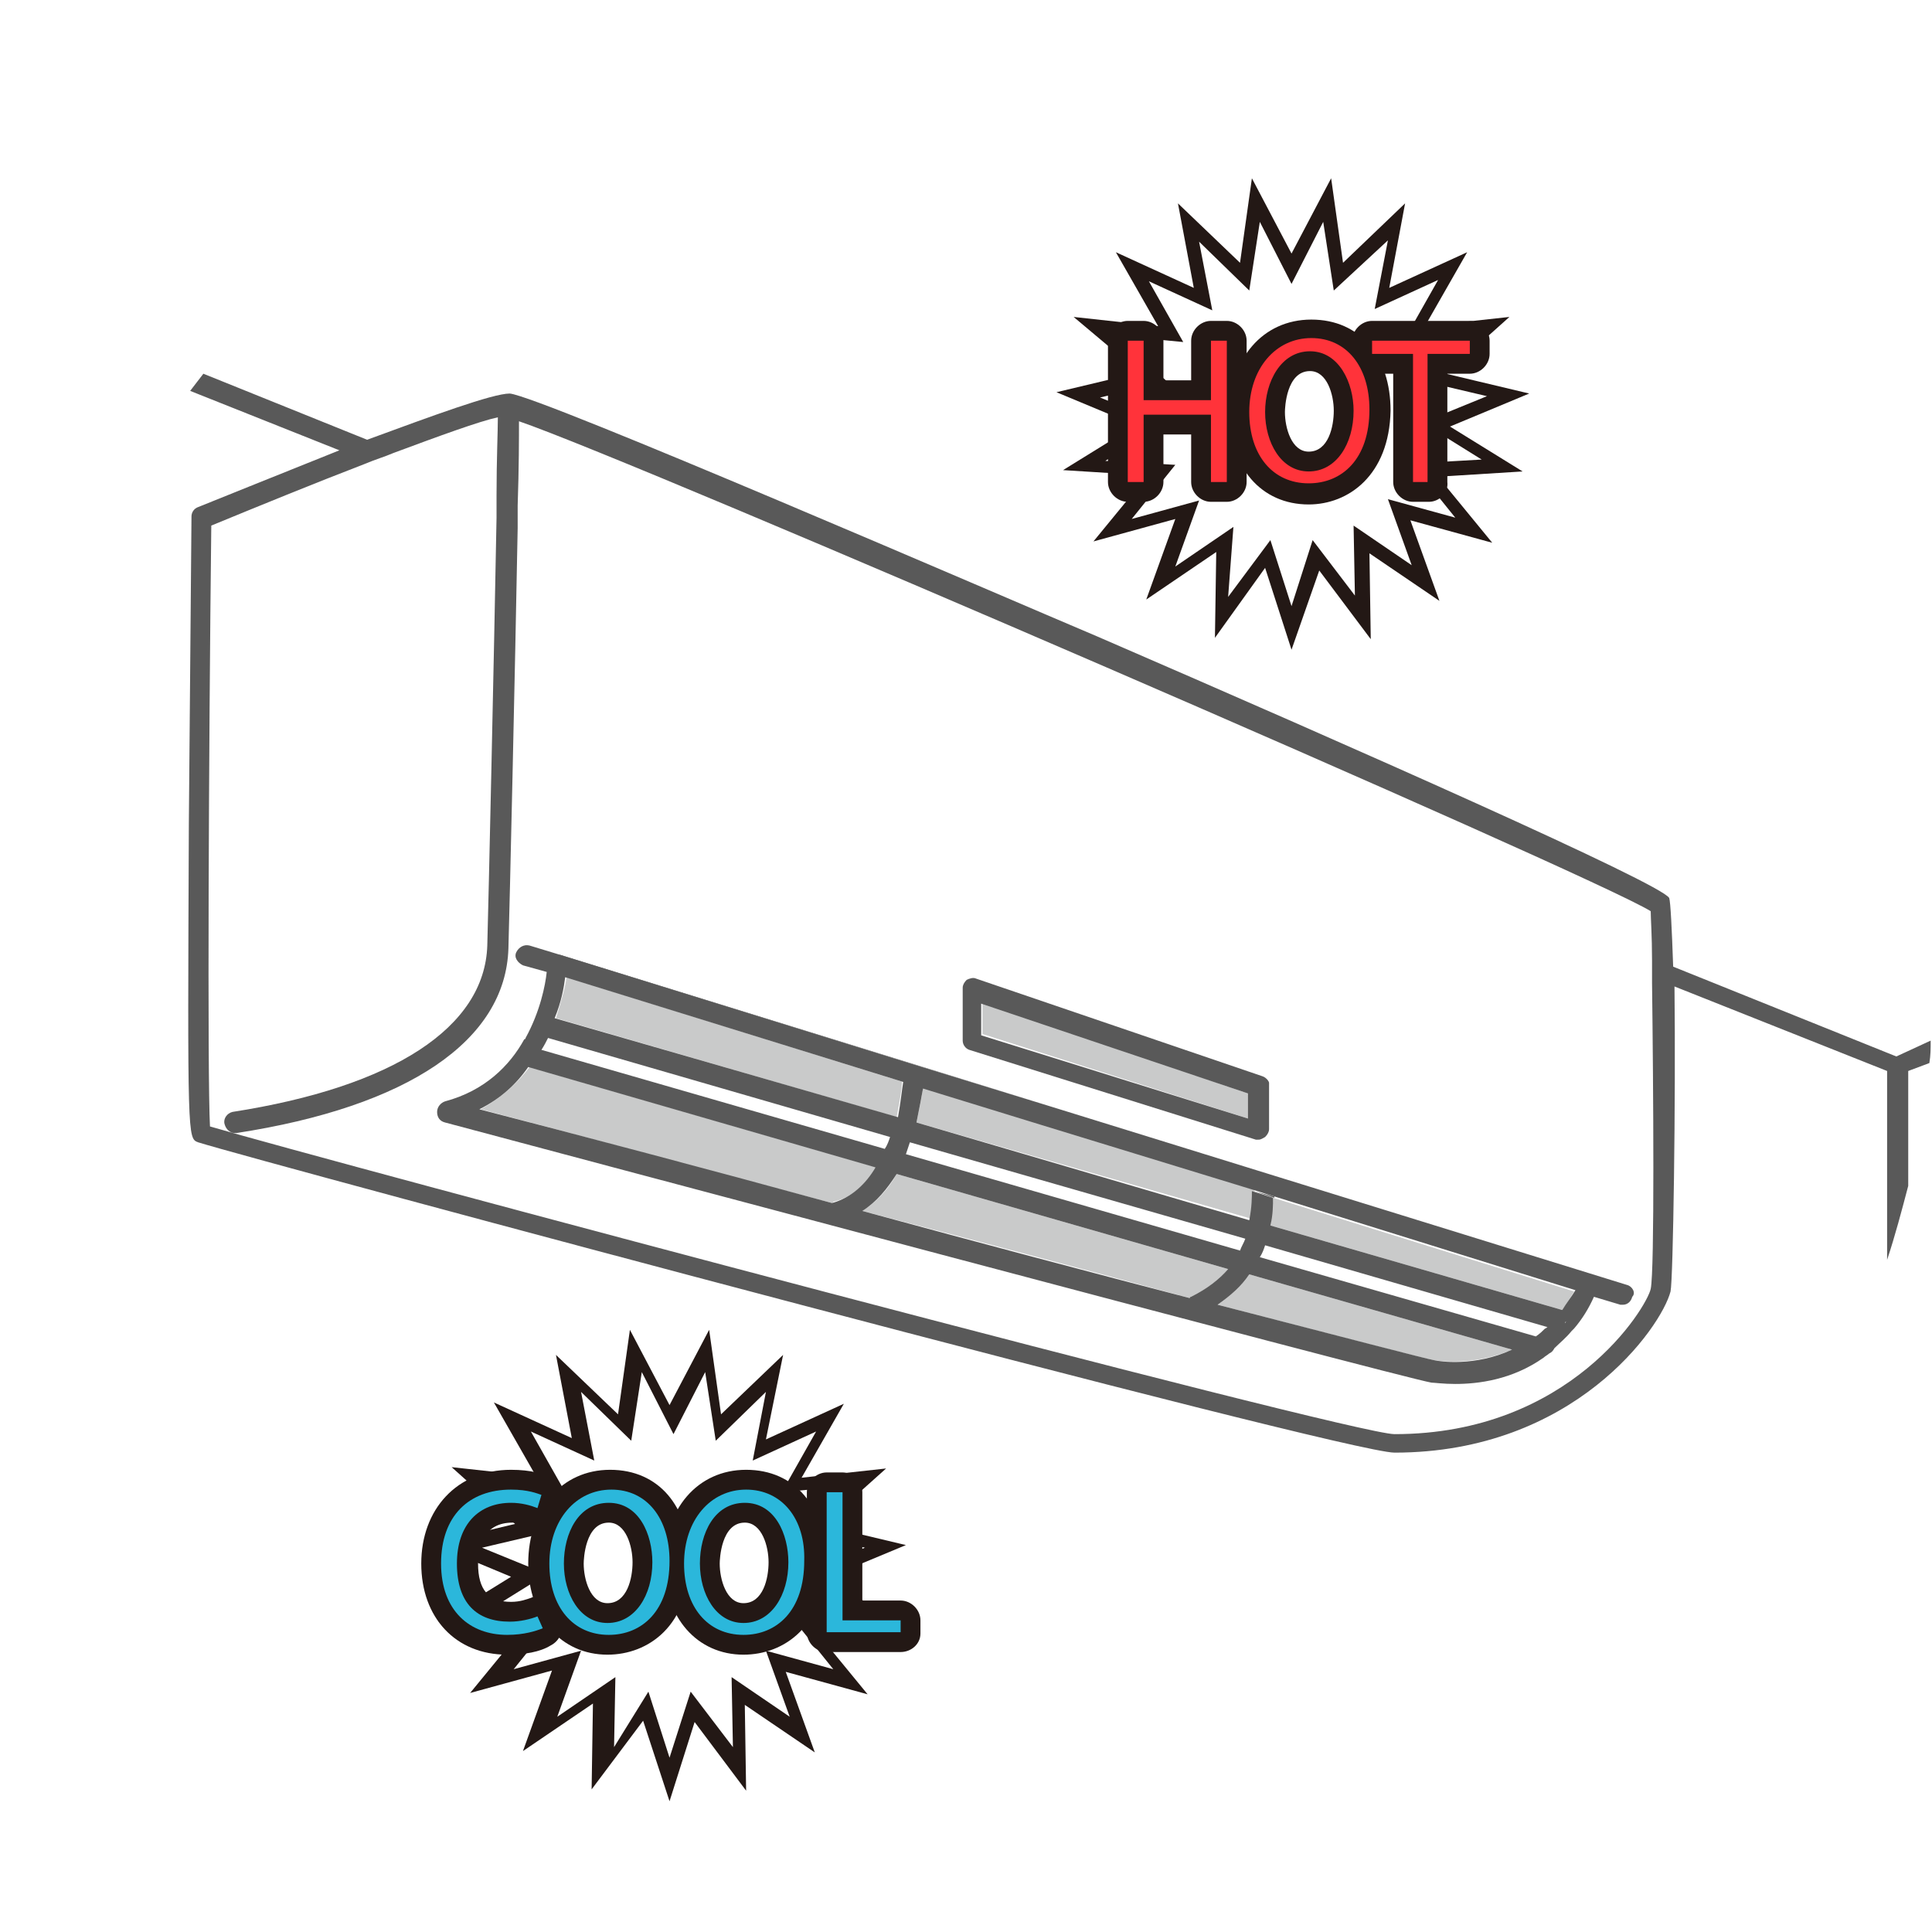
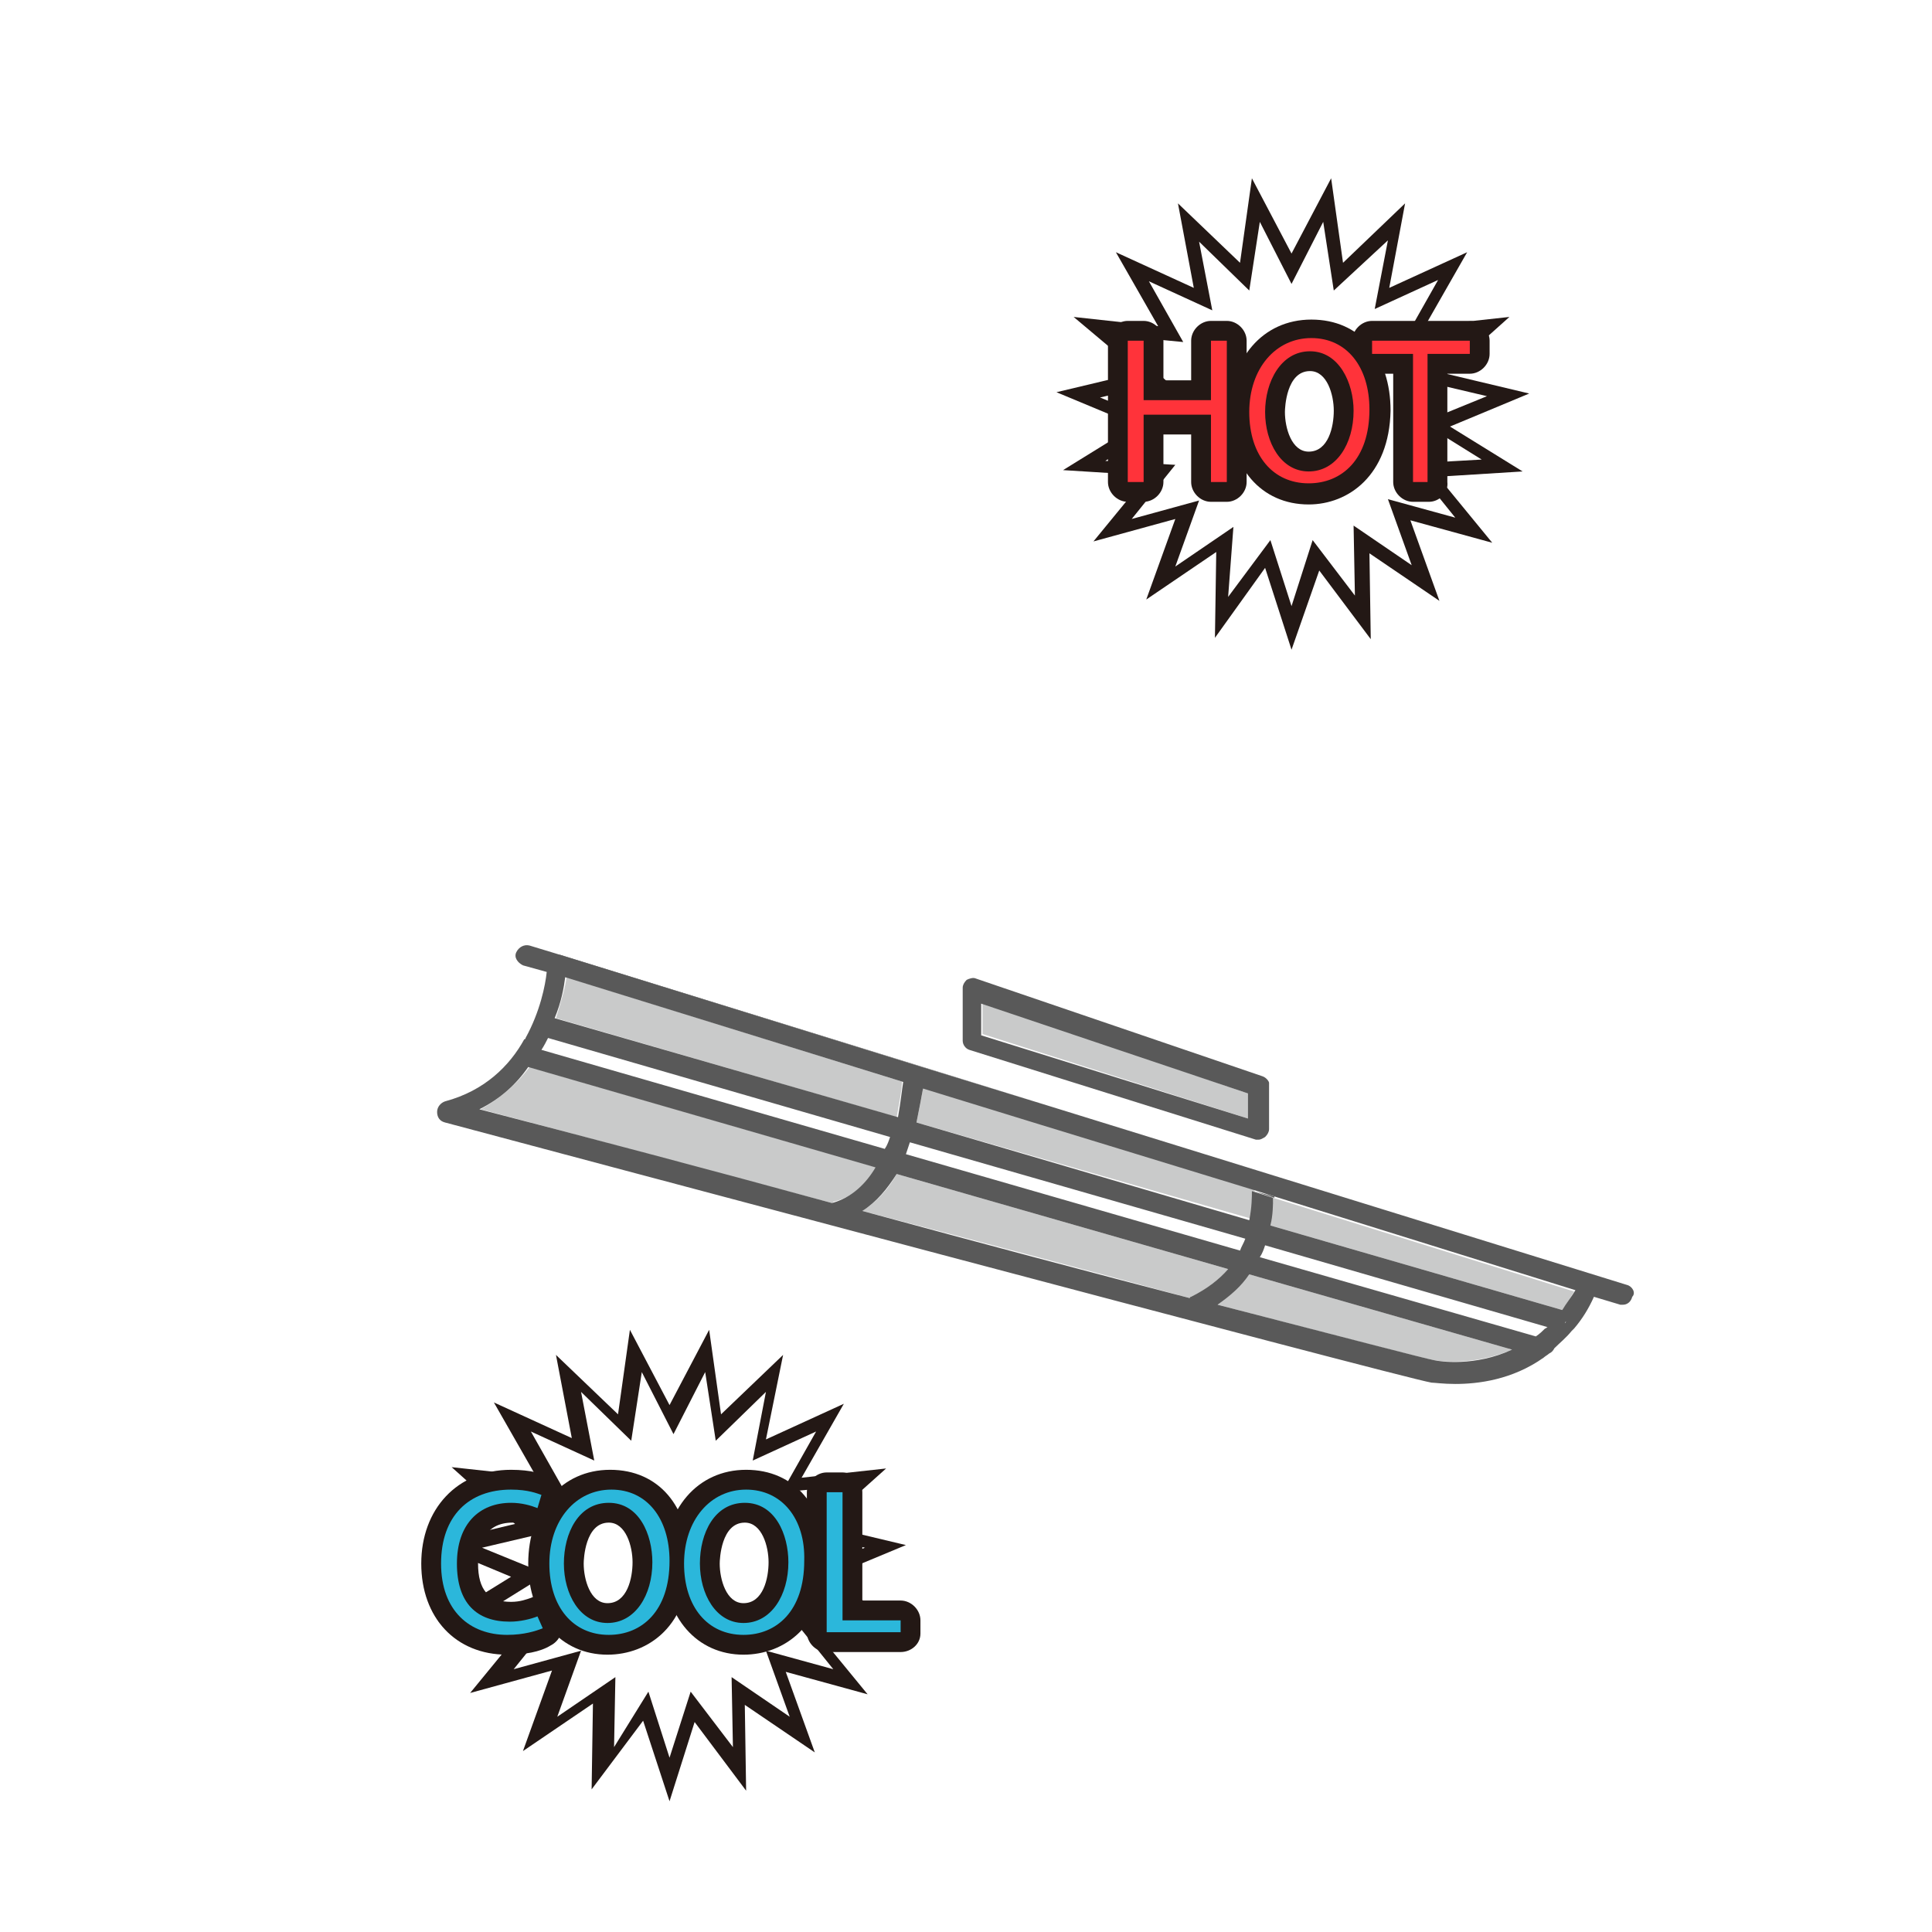
<svg xmlns="http://www.w3.org/2000/svg" xmlns:xlink="http://www.w3.org/1999/xlink" version="1.1" id="_レイヤー_2" x="0px" y="0px" viewBox="0 0 146.3 146.3" style="enable-background:new 0 0 146.3 146.3;" xml:space="preserve">
  <style type="text/css">
	.st0{fill:none;}
	.st1{fill:#FFFFFF;}
	.st2{fill:#2BB7DB;}
	.st3{fill:#FF333A;}
	.st4{fill:#595959;}
	.st5{fill:#C9CACA;}
	.st6{fill:url(#SVGID_1_);}
	.st7{fill:#231815;}
	.st8{fill:url(#SVGID_00000109738079876810168040000002139138565222844345_);}
</style>
  <pattern y="146.3" width="20.5" height="20.5" patternUnits="userSpaceOnUse" id="_新規パターンスウォッチ_1" viewBox="0 -20.5 20.5 20.5" style="overflow:visible;">
    <g>
      <rect y="-20.5" class="st0" width="20.5" height="20.5" />
      <g>
        <rect y="-20.5" class="st0" width="20.5" height="20.5" />
        <rect y="-20.5" class="st1" width="20.5" height="20.5" />
        <path class="st2" d="M15.8-10.2c0-3.1-2.5-5.5-5.5-5.5s-5.5,2.5-5.5,5.5s2.5,5.5,5.5,5.5S15.8-7.2,15.8-10.2z" />
      </g>
    </g>
  </pattern>
  <pattern y="146.3" width="20.5" height="20.5" patternUnits="userSpaceOnUse" id="_新規パターンスウォッチ_2" viewBox="0 -20.5 20.5 20.5" style="overflow:visible;">
    <g>
      <rect y="-20.5" class="st0" width="20.5" height="20.5" />
      <g>
        <rect y="-20.5" class="st0" width="20.5" height="20.5" />
        <rect y="-20.5" class="st1" width="20.5" height="20.5" />
        <path class="st3" d="M15.8-10.2c0-3.1-2.5-5.5-5.5-5.5s-5.5,2.5-5.5,5.5s2.5,5.5,5.5,5.5S15.8-7.2,15.8-10.2z" />
      </g>
    </g>
  </pattern>
  <g id="_レイヤー_1-2">
    <g>
      <circle class="st1" cx="73.2" cy="73.2" r="73.2" />
      <path class="st0" d="M144.4,90.1c0.7-3.1,1.3-6.2,1.6-9.3l-1.6,0.6V90.1L144.4,90.1z" />
      <path class="st1" d="M125.1,74.3c0-0.6,0-1.2,0-1.7c0-1.8-0.1-3.2-0.1-3.7c-4.5-2.8-76.9-34.2-85.7-37.2c0,1.2-0.1,3.5-0.1,6.4    c0,0.5,0,1.1,0,1.7c-0.2,10.9-0.6,28.3-0.7,31.8c-0.2,7-7.6,12-20.6,14c0,0-0.1,0-0.1,0c-0.4,0-0.7-0.3-0.8-0.7    c-0.1-0.4,0.2-0.8,0.6-0.9c12.2-1.9,19.1-6.3,19.3-12.6c0.1-3.5,0.5-21.5,0.7-32.4c0-0.6,0-1.1,0-1.7c0.1-2.7,0.1-4.7,0.1-5.9    c-1.5,0.4-4.4,1.4-7.9,2.7c-0.7,0.3-1.4,0.5-2.1,0.8c-4,1.5-8.3,3.3-11.7,4.7c-0.2,17-0.3,41.9-0.1,45.5    c8.5,2.5,86.3,23.3,89.7,23.3c13.3,0,19.1-9.7,19.4-11C125.3,96.2,125.3,82.3,125.1,74.3L125.1,74.3z M16.9,74.6l2.6-0.9    c0.4-0.1,0.8,0.1,1,0.5c0.1,0.4-0.1,0.8-0.5,1l-2.6,0.9c-0.1,0-0.2,0-0.2,0c-0.3,0-0.6-0.2-0.7-0.5C16.3,75.2,16.5,74.8,16.9,74.6    z M16.9,77.1l2.6-0.9c0.4-0.1,0.8,0.1,1,0.5c0.1,0.4-0.1,0.8-0.5,1l-2.6,0.9c-0.1,0-0.2,0-0.2,0c-0.3,0-0.6-0.2-0.7-0.5    C16.3,77.7,16.5,77.2,16.9,77.1z M16.9,79.6l2.6-0.9c0.4-0.1,0.8,0.1,1,0.5c0.1,0.4-0.1,0.8-0.5,1L17.4,81c-0.1,0-0.2,0-0.2,0    c-0.3,0-0.6-0.2-0.7-0.5C16.3,80.1,16.5,79.7,16.9,79.6z M16.4,83c-0.1-0.4,0.1-0.8,0.5-1l2.6-0.9c0.4-0.1,0.8,0.1,1,0.5    c0.1,0.4-0.1,0.8-0.5,1l-2.6,0.9c-0.1,0-0.2,0-0.2,0C16.8,83.5,16.5,83.3,16.4,83z M72.8,74.8c0-0.2,0.1-0.5,0.3-0.6    c0.2-0.2,0.5-0.2,0.7-0.1l21.7,7.4c0.3,0.1,0.5,0.4,0.5,0.7v3.5c0,0.2-0.1,0.5-0.3,0.6c-0.1,0.1-0.3,0.2-0.5,0.2    c-0.1,0-0.2,0-0.2,0l-21.7-6.8c-0.3-0.1-0.5-0.4-0.5-0.7L72.8,74.8L72.8,74.8z M123.7,98.3c-0.1,0.3-0.4,0.6-0.7,0.6    c-0.1,0-0.2,0-0.2,0l-2-0.6c-0.9,1.7-1.9,3-3.1,3.9c-0.1,0.1-0.3,0.2-0.4,0.4c-2.5,1.9-5.3,2.2-7.1,2.2c-0.9,0-1.6-0.1-1.8-0.1    c-2.3-0.4-71.7-18.9-74.7-19.7c-0.3-0.1-0.6-0.4-0.6-0.8s0.2-0.7,0.6-0.8c6.2-1.7,7.5-7.8,7.7-9.8L39.6,73c-0.4-0.1-0.6-0.6-0.5-1    s0.6-0.6,1-0.5l2.3,0.7c0,0,0.1,0,0.1,0l37.1,11.5l43.7,13.5C123.6,97.4,123.8,97.9,123.7,98.3L123.7,98.3z" />
      <path class="st4" d="M38.5,29.9L38.5,29.9C38.5,29.9,38.5,29.9,38.5,29.9C38.5,29.9,38.5,29.9,38.5,29.9L38.5,29.9z" />
      <path class="st5" d="M93,96.1l-25.1-7.2c-0.6,1.1-1.5,2.1-2.6,2.8c8.8,2.3,17.5,4.6,24.8,6.6c0.1,0,0.1-0.1,0.2-0.1    C91.4,97.6,92.3,96.9,93,96.1L93,96.1z" />
      <path class="st5" d="M118.3,99.2c0.3-0.4,0.6-0.9,0.9-1.4l-22.8-7.1c0,0.5-0.1,1.3-0.2,2.1L118.3,99.2L118.3,99.2z" />
      <path class="st5" d="M68.3,81.9L42.9,74c-0.1,0.8-0.4,1.8-0.8,3.1l25.8,7.5C68.1,83.5,68.3,82.5,68.3,81.9z" />
      <path class="st5" d="M66.4,88.4l-26.3-7.6c-0.9,1.2-2.1,2.3-3.7,3.2C44,86,53.5,88.6,63,91.1c0,0,0.1,0,0.1-0.1    C64.5,90.7,65.6,89.7,66.4,88.4L66.4,88.4z" />
      <path class="st5" d="M69.4,85l25.4,7.3c0.2-1,0.2-1.8,0.2-2.2l-16-5l-9.1-2.8C69.8,83.1,69.6,84,69.4,85L69.4,85z" />
      <path class="st5" d="M92.2,98.8c9.2,2.4,15.7,4.1,16.4,4.2c0.5,0.1,3.1,0.4,5.9-0.8l-19.9-5.7C94,97.4,93.2,98.1,92.2,98.8z" />
      <path class="st4" d="M69.5,80.7l10.1,3.1L42.4,72.3c0,0-0.1,0-0.1,0L69.5,80.7C69.4,80.7,69.5,80.7,69.5,80.7z" />
      <polygon class="st4" points="94.9,90.2 78.9,85.2 94.9,90.2   " />
      <polygon class="st4" points="78.9,85.2 69.8,82.4 69.8,82.4   " />
      <path class="st4" d="M68.3,81.9L42.9,74c0,0,0,0,0,0L68.3,81.9L68.3,81.9L68.3,81.9z" />
      <path class="st1" d="M95.8,94.3c-0.1,0.3-0.2,0.6-0.4,0.9l20.9,6c0.2-0.2,0.5-0.4,0.7-0.6c0.1-0.1,0.1-0.1,0.2-0.2    C117.2,100.5,95.8,94.3,95.8,94.3z" />
      <path class="st1" d="M93.9,94.8c0.2-0.3,0.3-0.6,0.4-0.9l-25.4-7.3c-0.1,0.3-0.2,0.6-0.3,0.9L93.9,94.8L93.9,94.8z" />
      <path class="st1" d="M41.5,78.6c-0.2,0.3-0.3,0.6-0.5,0.9L67.1,87c0.1-0.3,0.2-0.6,0.4-0.9L41.5,78.6z" />
      <path class="st1" d="M116.3,101.2c0.2-0.2,0.4-0.4,0.7-0.6C116.8,100.8,116.5,101,116.3,101.2L116.3,101.2L116.3,101.2z" />
      <path class="st4" d="M117.7,102.1c-0.2,0.1-0.3,0.2-0.4,0.4C117.4,102.3,117.6,102.2,117.7,102.1z" />
      <path class="st4" d="M118.5,100.2c-0.3,0.3-0.5,0.6-0.8,0.8C118,100.8,118.2,100.5,118.5,100.2z" />
-       <path class="st4" d="M117.6,101.2c0,0-0.1,0.1-0.1,0.1C117.5,101.3,117.5,101.2,117.6,101.2z" />
+       <path class="st4" d="M117.6,101.2c0,0-0.1,0.1-0.1,0.1C117.5,101.3,117.5,101.2,117.6,101.2" />
      <path class="st4" d="M116.7,101.9L116.7,101.9L116.7,101.9z" />
      <path class="st4" d="M117.4,101.3c-0.2,0.2-0.5,0.4-0.8,0.6C116.9,101.7,117.2,101.5,117.4,101.3z" />
      <path class="st4" d="M116.5,102.1c0.1-0.1,0.2-0.1,0.2-0.2C116.6,102,116.5,102,116.5,102.1L116.5,102.1z" />
      <path class="st4" d="M117.7,101c0,0-0.1,0.1-0.1,0.1C117.6,101.1,117.6,101.1,117.7,101z" />
      <path class="st4" d="M118.6,100.1L118.6,100.1c0,0-0.1,0.1-0.1,0.2C118.5,100.2,118.6,100.1,118.6,100.1L118.6,100.1z" />
      <polygon class="st5" points="74.4,78.3 94.5,84.7 94.5,82.8 74.4,75.9   " />
      <path class="st4" d="M95.6,81.5l-21.7-7.4c-0.2-0.1-0.5,0-0.7,0.1c-0.2,0.2-0.3,0.4-0.3,0.6v4c0,0.3,0.2,0.6,0.5,0.7l21.7,6.8    c0.1,0,0.2,0,0.2,0c0.2,0,0.3-0.1,0.5-0.2c0.2-0.2,0.3-0.4,0.3-0.6v-3.5C96.1,81.9,95.9,81.6,95.6,81.5L95.6,81.5z M94.5,84.7    l-20.2-6.3v-2.4l20.2,6.8V84.7z" />
      <path class="st4" d="M69.4,80.6L69.4,80.6C69.5,80.6,69.5,80.6,69.4,80.6z" />
      <polygon class="st4" points="69.8,82.4 69.8,82.4 68.3,81.9 68.3,81.9   " />
      <polygon class="st4" points="96.5,90.7 96.5,90.6 94.9,90.2 94.9,90.2   " />
      <path class="st4" d="M123.2,97.3L79.6,83.8l-10.1-3.1h0l-27.1-8.4l-2.3-0.7c-0.4-0.1-0.8,0.1-1,0.5s0.1,0.8,0.5,1l1.8,0.5    c-0.1,1-0.5,3-1.6,5c0,0.1-0.1,0.1-0.1,0.1c-1.1,2-3,3.9-6,4.7c-0.3,0.1-0.6,0.4-0.6,0.8s0.2,0.7,0.6,0.8    c3,0.8,72.3,19.3,74.7,19.7c0.2,0,0.9,0.1,1.8,0.1c1.7,0,4.3-0.3,6.7-2c0,0,0,0,0,0c0.1-0.1,0.3-0.2,0.4-0.3    c0.2-0.1,0.3-0.2,0.4-0.4c0.4-0.4,0.9-0.8,1.3-1.3l0.2-0.2c0,0,0,0,0,0c0.6-0.7,1.1-1.5,1.5-2.4l2,0.6c0.1,0,0.2,0,0.2,0    c0.3,0,0.6-0.2,0.7-0.6C123.9,97.9,123.6,97.4,123.2,97.3L123.2,97.3z M41.5,78.6l25.9,7.5c-0.1,0.3-0.2,0.6-0.4,0.9L41,79.5    C41.2,79.2,41.4,78.8,41.5,78.6z M63,91.1C53.5,88.5,44,86,36.3,84c1.6-0.8,2.8-1.9,3.7-3.2l26.3,7.6C65.6,89.6,64.5,90.7,63,91.1    C63,91,63,91,63,91.1L63,91.1z M90.1,98.3c-7.3-1.9-16-4.2-24.8-6.6c1.1-0.7,1.9-1.7,2.6-2.8L93,96.1c-0.7,0.8-1.6,1.5-2.8,2.1    C90.2,98.2,90.1,98.2,90.1,98.3L90.1,98.3z M68.6,87.4c0.1-0.3,0.2-0.6,0.3-0.9l25.4,7.3c-0.1,0.3-0.3,0.6-0.4,0.9L68.6,87.4    L68.6,87.4z M108.6,103c-0.6-0.1-7.1-1.8-16.4-4.2c1-0.7,1.8-1.4,2.4-2.3l19.9,5.7C111.7,103.5,109,103.1,108.6,103z M116.5,102.1    L116.5,102.1c0.1-0.1,0.2-0.1,0.2-0.2C116.6,102,116.5,102,116.5,102.1z M117,100.6c-0.2,0.2-0.4,0.4-0.7,0.6h0l-20.9-6    c0.2-0.3,0.3-0.6,0.4-0.9l21.4,6.2C117.1,100.5,117.1,100.6,117,100.6L117,100.6z M118.5,100.2c0-0.1,0.1-0.1,0.1-0.2h0    C118.6,100.1,118.5,100.2,118.5,100.2L118.5,100.2z M118.3,99.2l-22.1-6.4c0.2-0.8,0.2-1.6,0.2-2.1l-1.6-0.5c0,0.4,0,1.2-0.2,2.2    L69.4,85c0.2-1,0.4-2,0.5-2.6l-1.5-0.5c-0.1,0.6-0.2,1.6-0.4,2.7L42,77.1c0.5-1.2,0.7-2.3,0.8-3.1c0,0,0,0,0,0l25.5,7.9l1.5,0.5    l9.1,2.8l16,4.9l1.6,0.5l0,0l22.8,7.1C119,98.2,118.6,98.7,118.3,99.2L118.3,99.2z" />
-       <path class="st4" d="M143.6,80l-16.9-6.8c-0.1-2.9-0.2-4.9-0.3-5.2c-0.6-1.1-23.9-11.4-43.3-19.8c-7.1-3-42.2-18.2-44.5-18.4    c0,0,0,0,0,0l0,0c-1.3,0-5.9,1.7-10.8,3.5l-12.4-5c-0.3,0.4-0.7,0.9-1,1.3l11.3,4.5c-5,2-9.7,3.9-10.7,4.3    c-0.3,0.1-0.5,0.4-0.5,0.7c0,0.1-0.1,11.8-0.2,23.3c-0.1,23.8-0.1,23.8,0.7,24.1c4.8,1.5,86.8,23.5,90.6,23.5    c13.6,0,20.2-9.5,20.9-12.2c0.2-0.9,0.4-14.5,0.3-23.1l16.1,6.4v14.3c0.6-1.8,1.1-3.7,1.6-5.6v-8.7l1.6-0.6    c0.1-0.6,0.1-1.1,0.1-1.7L143.6,80L143.6,80z M125,97.6c-0.3,1.4-6.1,11-19.4,11c-3.3,0-81.2-20.8-89.7-23.3    c-0.2-3.6-0.1-28.5,0.1-45.5c3.4-1.4,7.8-3.2,11.7-4.7c0.7-0.3,1.4-0.5,2.1-0.8c3.5-1.3,6.5-2.4,7.9-2.7c0,1.1-0.1,3.2-0.1,5.9    c0,0.5,0,1.1,0,1.7c-0.2,10.9-0.6,28.8-0.7,32.4c-0.2,6.2-7.1,10.7-19.3,12.6c-0.4,0.1-0.7,0.5-0.6,0.9c0.1,0.4,0.4,0.7,0.8,0.7    c0,0,0.1,0,0.1,0c13-2,20.4-7,20.6-14c0.1-3.5,0.5-20.9,0.7-31.8c0-0.6,0-1.1,0-1.7c0.1-2.9,0.1-5.2,0.1-6.4    c8.8,3,81.2,34.3,85.7,37.1c0,0.5,0.1,1.9,0.1,3.7c0,0.5,0,1.1,0,1.7C125.2,82.3,125.3,96.2,125,97.6L125,97.6z" />
      <g>
        <pattern id="SVGID_1_" xlink:href="#_譁ｰ隕上ヱ繧ｿ繝ｼ繝ｳ繧ｹ繧ｦ繧ｩ繝メ_2" patternTransform="matrix(-7.071068e-02 -7.071068e-02 7.071068e-02 -7.071068e-02 -17862.211 74.596)">
			</pattern>
        <polygon class="st6" points="97.8,20.4 100.5,15.2 101.3,21 105.6,16.9 104.5,22.7 109.8,20.2 106.9,25.3 112.8,24.7 108.3,28.6      114.1,29.9 108.7,32.2 113.6,35.3 107.8,35.6 111.5,40.2 105.8,38.6 107.8,44.2 103,40.8 103.1,46.7 99.6,42 97.8,47.6 96,42      92.5,46.7 92.6,40.8 87.8,44.2 89.8,38.6 84.1,40.2 87.8,35.6 82,35.3 87,32.2 81.5,29.9 87.2,28.6 82.8,24.7 88.7,25.3      85.8,20.2 91.1,22.7 90,16.9 94.3,21 95.1,15.2    " />
        <path class="st7" d="M97.8,49.2l-2-6.2L92,48.3l0.1-6.5l-5.3,3.6l2.2-6.1l-6.2,1.7l4.1-5l-6.4-0.4l5.5-3.4l-6-2.5l6.3-1.5     L81.3,24l6.4,0.7l-3.2-5.6l5.9,2.7l-1.2-6.4l4.7,4.5l0.9-6.4l3,5.7l3-5.7l0.9,6.4l4.7-4.5l-1.2,6.4l5.9-2.7l-3.2,5.6l6.4-0.7     l-4.8,4.3l6.3,1.5l-6,2.5l5.5,3.4l-6.4,0.4l4.1,5l-6.2-1.7l2.2,6.1l-5.3-3.6l0.1,6.5l-3.9-5.2L97.8,49.2L97.8,49.2z M96.2,40.9     l1.6,5l1.6-5l3.2,4.2l-0.1-5.3l4.4,3l-1.8-5l5.1,1.4l-3.3-4.1l5.3-0.3l-4.5-2.8l4.9-2l-5.1-1.2l4-3.5l-5.2,0.5l2.6-4.6l-4.8,2.2     l1-5.2L101,22l-0.8-5.2l-2.4,4.7l-2.4-4.7L94.6,22l-3.8-3.7l1,5.2L87,21.3l2.6,4.6l-5.2-0.5l4,3.5l-5.1,1.2l4.9,2l-4.5,2.8     l5.3,0.3l-3.3,4.1l5.1-1.4l-1.8,5l4.4-3L93,45.2L96.2,40.9L96.2,40.9z" />
      </g>
      <g>
        <g>
          <path class="st2" d="M92.9,36.5h-1.2v-5.1h-5.1v5.1h-1.2V25.8h1.2v4.5h5.1v-4.5h1.2V36.5z" />
          <path class="st7" d="M92.9,38h-1.2c-0.8,0-1.5-0.7-1.5-1.5v-3.6h-2.1v3.6c0,0.8-0.7,1.5-1.5,1.5h-1.2c-0.8,0-1.5-0.7-1.5-1.5      V25.8c0-0.8,0.7-1.5,1.5-1.5h1.2c0.8,0,1.5,0.7,1.5,1.5v3h2.1v-3c0-0.8,0.7-1.5,1.5-1.5h1.2c0.8,0,1.5,0.7,1.5,1.5v10.7      C94.4,37.3,93.7,38,92.9,38z" />
        </g>
        <g>
          <path class="st2" d="M103.7,31c0,3.8-2.1,5.6-4.6,5.6c-2.7,0-4.5-2.1-4.5-5.4s2-5.6,4.7-5.6S103.7,27.8,103.7,31L103.7,31z       M95.8,31.2c0,2.3,1.2,4.5,3.3,4.5s3.4-2.1,3.4-4.6c0-2.1-1.1-4.5-3.3-4.5S95.8,28.9,95.8,31.2L95.8,31.2z" />
          <path class="st7" d="M99.1,38.2c-3.6,0-6-2.8-6-6.9s2.5-7.1,6.2-7.1s6,2.8,6,6.9C105.2,36,102.1,38.2,99.1,38.2L99.1,38.2z       M99.2,28.1c-1.8,0-1.9,2.8-1.9,3.1c0,1.2,0.5,3,1.8,3c1.5,0,1.9-1.9,1.9-3.1C101,29.9,100.5,28.1,99.2,28.1L99.2,28.1z" />
        </g>
        <g>
          <path class="st2" d="M111.3,26.8h-3.2v9.7H107v-9.7h-3.1v-1h7.4C111.3,25.8,111.3,26.8,111.3,26.8z" />
          <path class="st7" d="M108.2,38H107c-0.8,0-1.5-0.7-1.5-1.5v-8.2h-1.6c-0.8,0-1.5-0.7-1.5-1.5v-1c0-0.8,0.7-1.5,1.5-1.5h7.4      c0.8,0,1.5,0.7,1.5,1.5v1c0,0.8-0.7,1.5-1.5,1.5h-1.7v8.2C109.7,37.3,109,38,108.2,38z" />
        </g>
      </g>
      <g>
        <path class="st3" d="M92.9,36.5h-1.2v-5.1h-5.1v5.1h-1.2V25.8h1.2v4.5h5.1v-4.5h1.2V36.5z" />
        <path class="st3" d="M103.7,31c0,3.8-2.1,5.6-4.6,5.6c-2.7,0-4.5-2.1-4.5-5.4s2-5.6,4.7-5.6S103.7,27.8,103.7,31L103.7,31z      M95.8,31.2c0,2.3,1.2,4.5,3.3,4.5s3.4-2.1,3.4-4.6c0-2.1-1.1-4.5-3.3-4.5S95.8,28.9,95.8,31.2L95.8,31.2z" />
        <path class="st3" d="M111.3,26.8h-3.2v9.7H107v-9.7h-3.1v-1h7.4C111.3,25.8,111.3,26.8,111.3,26.8z" />
      </g>
      <g>
        <pattern id="SVGID_00000143619529222443145510000018026269003673247896_" xlink:href="#_譁ｰ隕上ヱ繧ｿ繝ｼ繝ｳ繧ｹ繧ｦ繧ｩ繝メ_1" patternTransform="matrix(-7.071068e-02 -7.071068e-02 7.071068e-02 -7.071068e-02 -17862.482 72.866)">
			</pattern>
        <polygon style="fill:url(#SVGID_00000143619529222443145510000018026269003673247896_);" points="50.7,107.5 53.4,102.3      54.2,108.1 58.5,104.1 57.4,109.8 62.7,107.4 59.8,112.5 65.6,111.9 61.2,115.8 66.9,117.1 61.5,119.3 66.5,122.4 60.7,122.8      64.3,127.3 58.7,125.8 60.7,131.3 55.9,128 56,133.9 52.5,129.1 50.7,134.7 48.9,129.1 45.4,133.9 45.5,128 40.7,131.3      42.7,125.8 37,127.3 40.7,122.8 34.9,122.4 39.8,119.3 34.4,117.1 40.1,115.8 35.7,111.9 41.6,112.5 38.7,107.4 44,109.8      42.9,104.1 47.2,108.1 48,102.3    " />
        <path class="st7" d="M50.7,136.4l-2-6.1l-3.9,5.2l0.1-6.5l-5.3,3.6l2.2-6.1l-6.2,1.7l4.1-5l-6.5-0.4l5.5-3.4l-6-2.5l6.3-1.5     l-4.8-4.3l6.4,0.7l-3.2-5.6l5.9,2.7l-1.2-6.3l4.7,4.5l0.9-6.4l3,5.7l3-5.7l0.9,6.4l4.7-4.5L58,109l5.9-2.7l-3.2,5.6l6.4-0.7     l-4.8,4.3l6.3,1.5l-6,2.5l5.5,3.4l-6.5,0.4l4.1,5l-6.2-1.7l2.2,6.1l-5.3-3.6l0.1,6.5l-3.9-5.2L50.7,136.4L50.7,136.4z      M49.1,128.1l1.6,5l1.6-5l3.2,4.2l-0.1-5.3l4.4,3l-1.8-5l5.1,1.4l-3.3-4.1l5.3-0.3l-4.5-2.8l4.9-2l-5.1-1.2l4-3.5l-5.2,0.5     l2.6-4.6l-4.8,2.2l1-5.2l-3.8,3.7l-0.8-5.2l-2.4,4.7l-2.4-4.7l-0.8,5.2l-3.8-3.7l1,5.2l-4.8-2.2l2.6,4.6l-5.2-0.5l4,3.5l-5.1,1.2     l4.9,2l-4.5,2.8l5.3,0.3l-3.3,4.1l5.1-1.4l-1.8,5l4.4-3l-0.1,5.3L49.1,128.1L49.1,128.1z" />
      </g>
      <g>
        <g>
          <path class="st2" d="M41.1,123.3c-0.5,0.2-1.4,0.5-2.7,0.5c-2.8,0-5-1.8-5-5.4s2.1-5.6,5.3-5.6c1.3,0,2,0.3,2.3,0.4l-0.3,1      c-0.5-0.2-1.2-0.4-2-0.4c-2.4,0-4.1,1.6-4.1,4.6s1.5,4.4,4,4.4c0.8,0,1.6-0.2,2.1-0.4L41.1,123.3L41.1,123.3z" />
          <path class="st7" d="M38.4,125.3c-3.9,0-6.5-2.8-6.5-6.9s2.7-7.1,6.8-7.1c1.5,0,2.5,0.3,3,0.6c0.7,0.3,1,1.1,0.8,1.8l-0.3,1      c-0.1,0.4-0.4,0.8-0.8,0.9c-0.4,0.2-0.9,0.2-1.2,0c-0.2-0.1-0.7-0.3-1.4-0.3c-2.1,0-2.6,1.7-2.6,3.1c0,2,0.8,2.9,2.5,2.9      c0.7,0,1.2-0.2,1.5-0.3c0.4-0.2,0.9-0.2,1.3,0s0.7,0.5,0.8,1l0.2,0.9c0.2,0.7-0.2,1.4-0.8,1.7C40.9,125.1,39.7,125.3,38.4,125.3      L38.4,125.3z" />
        </g>
        <g>
          <path class="st2" d="M50.7,118.2c0,3.8-2.1,5.6-4.6,5.6c-2.7,0-4.5-2.1-4.5-5.4s2-5.6,4.7-5.6S50.7,115,50.7,118.2L50.7,118.2z       M42.7,118.4c0,2.3,1.2,4.5,3.3,4.5s3.4-2.1,3.4-4.6c0-2.1-1-4.5-3.3-4.5S42.7,116.1,42.7,118.4L42.7,118.4z" />
          <path class="st7" d="M46,125.3c-3.5,0-6-2.8-6-6.9s2.5-7.1,6.2-7.1s6,2.8,6,6.9C52.2,123.1,49.1,125.3,46,125.3L46,125.3z       M46.1,115.3c-1.8,0-1.9,2.8-1.9,3.1c0,1.2,0.5,3,1.8,3c1.5,0,1.9-1.9,1.9-3.1C47.9,117.1,47.4,115.3,46.1,115.3L46.1,115.3z" />
        </g>
        <g>
          <path class="st2" d="M60.9,118.2c0,3.8-2.1,5.6-4.6,5.6c-2.7,0-4.5-2.1-4.5-5.4s2-5.6,4.7-5.6S61,115,60.9,118.2L60.9,118.2z       M53,118.4c0,2.3,1.2,4.5,3.3,4.5s3.4-2.1,3.4-4.6c0-2.1-1-4.5-3.3-4.5S53,116.1,53,118.4L53,118.4z" />
          <path class="st7" d="M56.3,125.3c-3.5,0-6-2.8-6-6.9s2.5-7.1,6.2-7.1s6,2.8,6,6.9C62.5,123.1,59.4,125.3,56.3,125.3L56.3,125.3z       M56.4,115.3c-1.8,0-1.9,2.8-1.9,3.1c0,1.2,0.5,3,1.8,3c1.5,0,1.9-1.9,1.9-3.1C58.2,117.1,57.7,115.3,56.4,115.3L56.4,115.3z" />
        </g>
        <g>
          <path class="st2" d="M68.2,123.6h-5.6V113h1.2v9.7h4.4L68.2,123.6L68.2,123.6z" />
          <path class="st7" d="M68.2,125.1h-5.6c-0.8,0-1.5-0.7-1.5-1.5V113c0-0.8,0.7-1.5,1.5-1.5h1.2c0.8,0,1.5,0.7,1.5,1.5v8.2h2.9      c0.8,0,1.5,0.7,1.5,1.5v1C69.7,124.5,69,125.1,68.2,125.1L68.2,125.1z" />
        </g>
      </g>
      <g>
        <path class="st2" d="M41.1,123.3c-0.5,0.2-1.4,0.5-2.7,0.5c-2.8,0-5-1.8-5-5.4s2.1-5.6,5.3-5.6c1.3,0,2,0.3,2.3,0.4l-0.3,1     c-0.5-0.2-1.2-0.4-2-0.4c-2.4,0-4.1,1.6-4.1,4.6s1.5,4.4,4,4.4c0.8,0,1.6-0.2,2.1-0.4L41.1,123.3L41.1,123.3z" />
        <path class="st2" d="M50.7,118.2c0,3.8-2.1,5.6-4.6,5.6c-2.7,0-4.5-2.1-4.5-5.4s2-5.6,4.7-5.6S50.7,115,50.7,118.2L50.7,118.2z      M42.7,118.4c0,2.3,1.2,4.5,3.3,4.5s3.4-2.1,3.4-4.6c0-2.1-1-4.5-3.3-4.5S42.7,116.1,42.7,118.4L42.7,118.4z" />
        <path class="st2" d="M60.9,118.2c0,3.8-2.1,5.6-4.6,5.6c-2.7,0-4.5-2.1-4.5-5.4s2-5.6,4.7-5.6S61,115,60.9,118.2L60.9,118.2z      M53,118.4c0,2.3,1.2,4.5,3.3,4.5s3.4-2.1,3.4-4.6c0-2.1-1-4.5-3.3-4.5S53,116.1,53,118.4L53,118.4z" />
        <path class="st2" d="M68.2,123.6h-5.6V113h1.2v9.7h4.4L68.2,123.6L68.2,123.6z" />
      </g>
    </g>
  </g>
</svg>